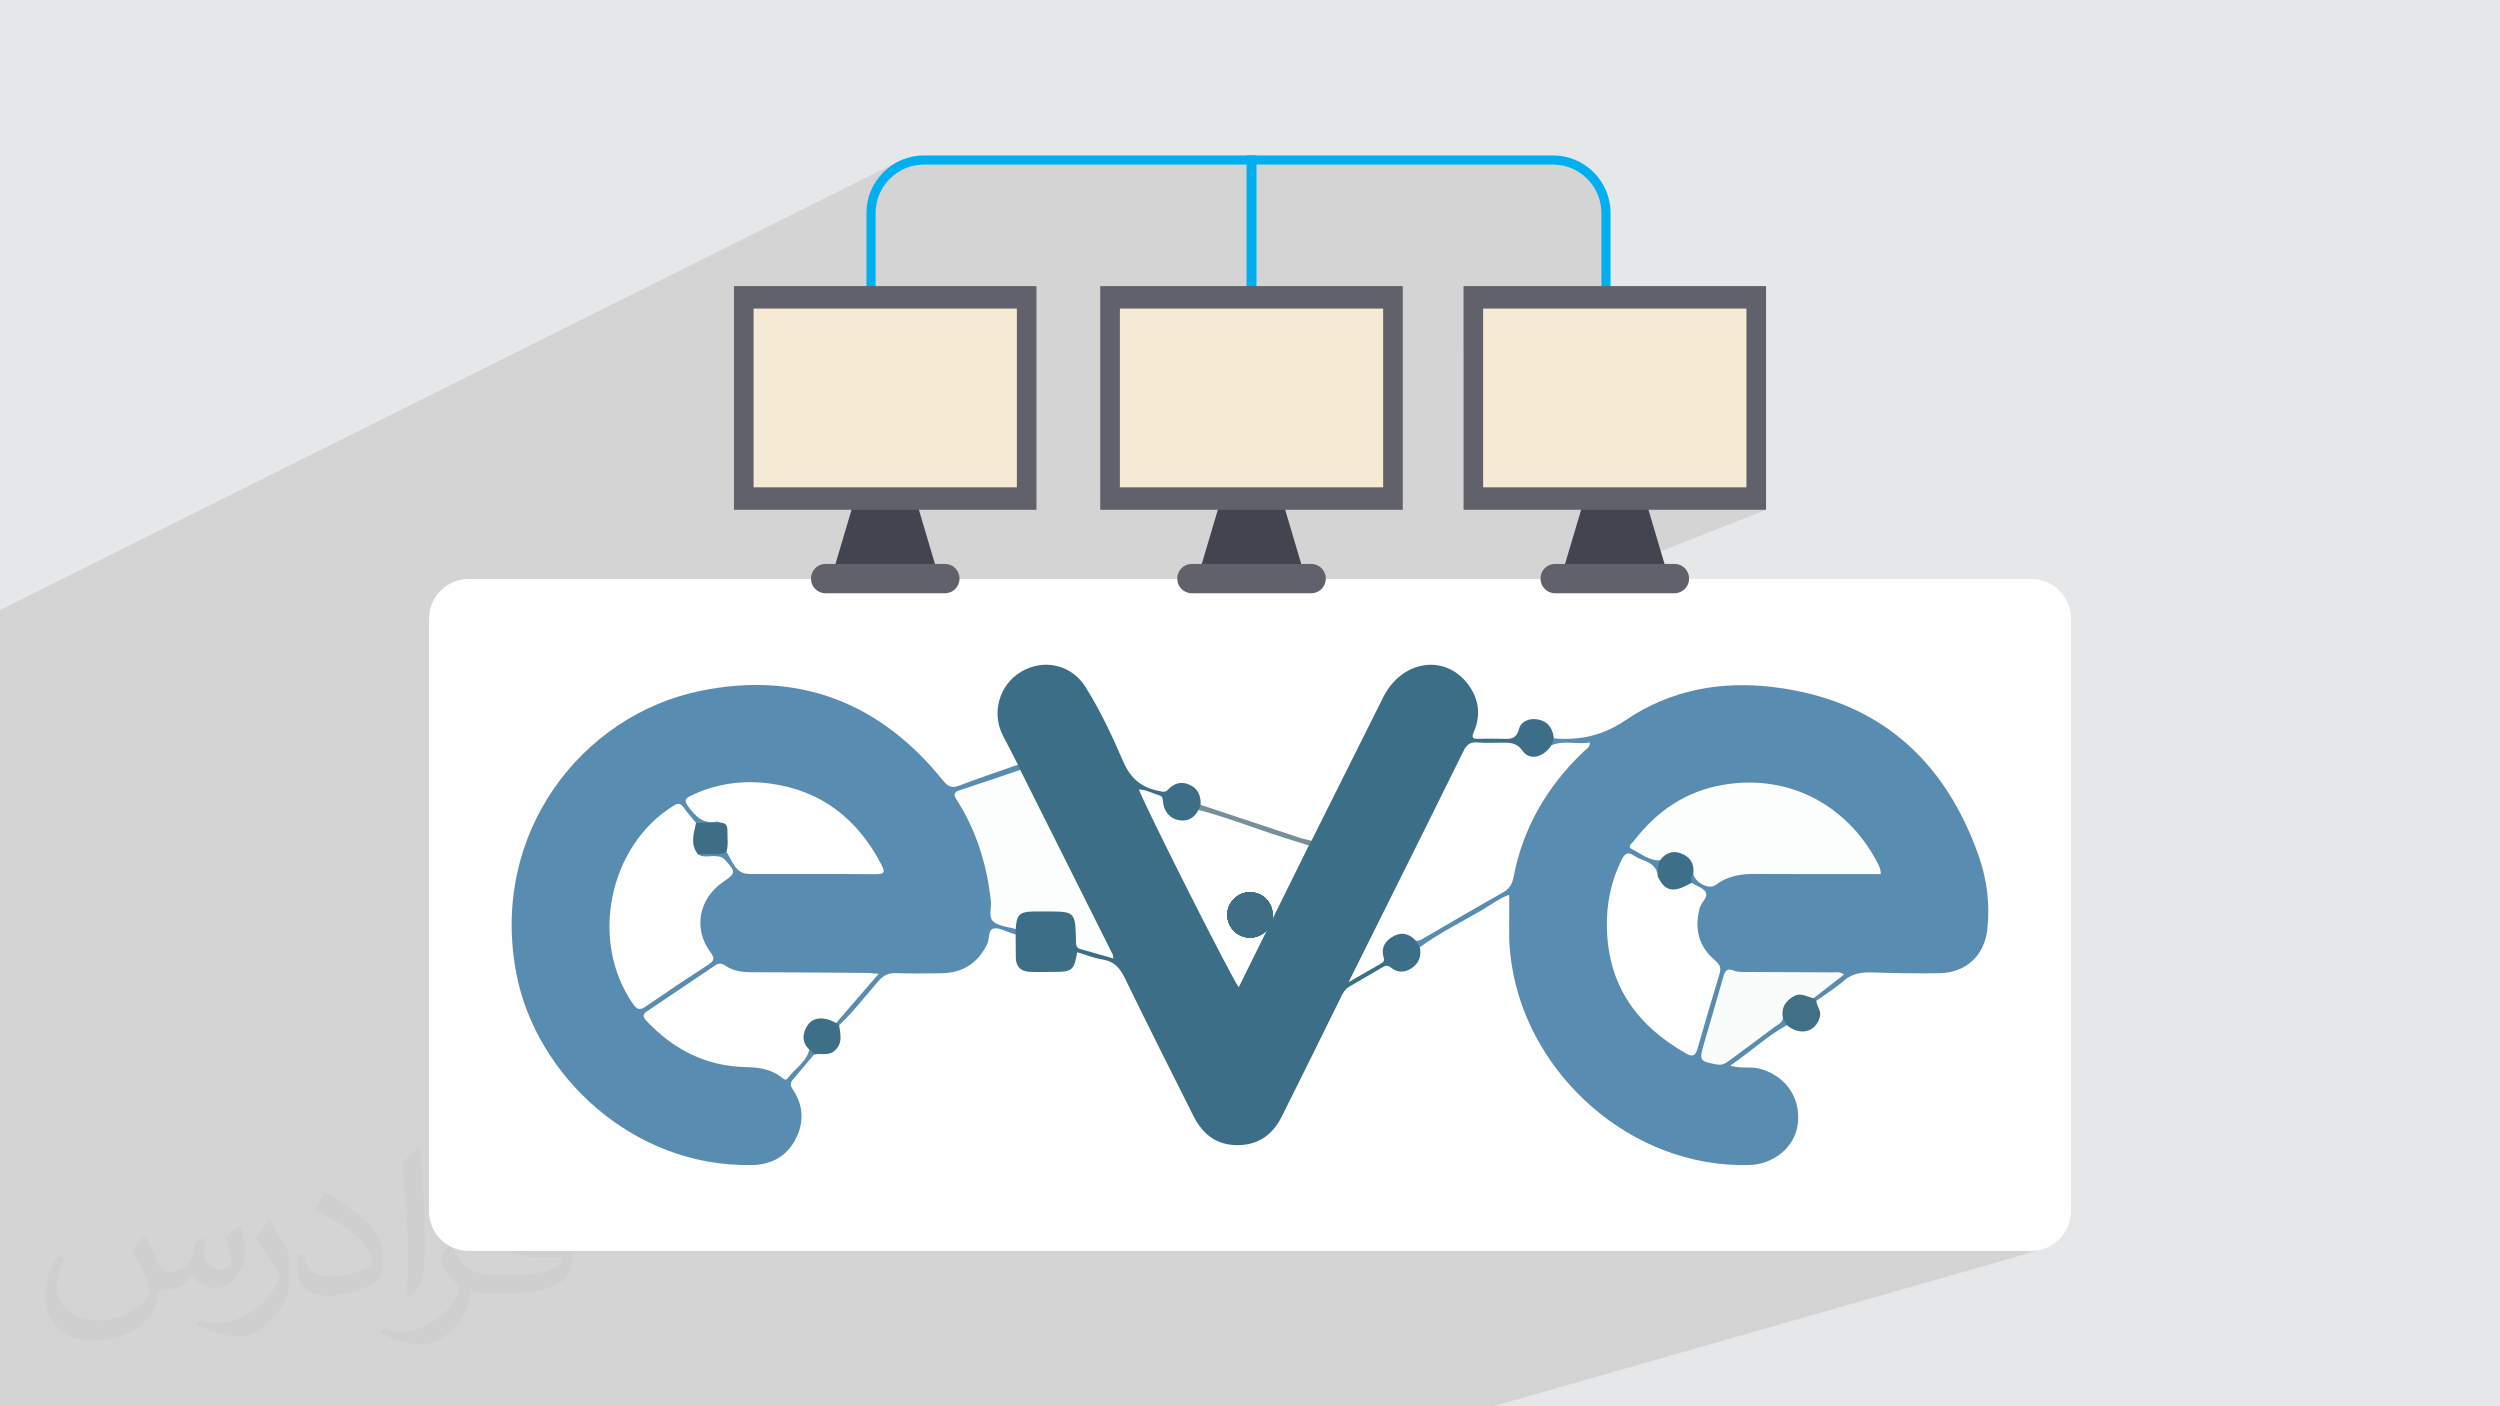
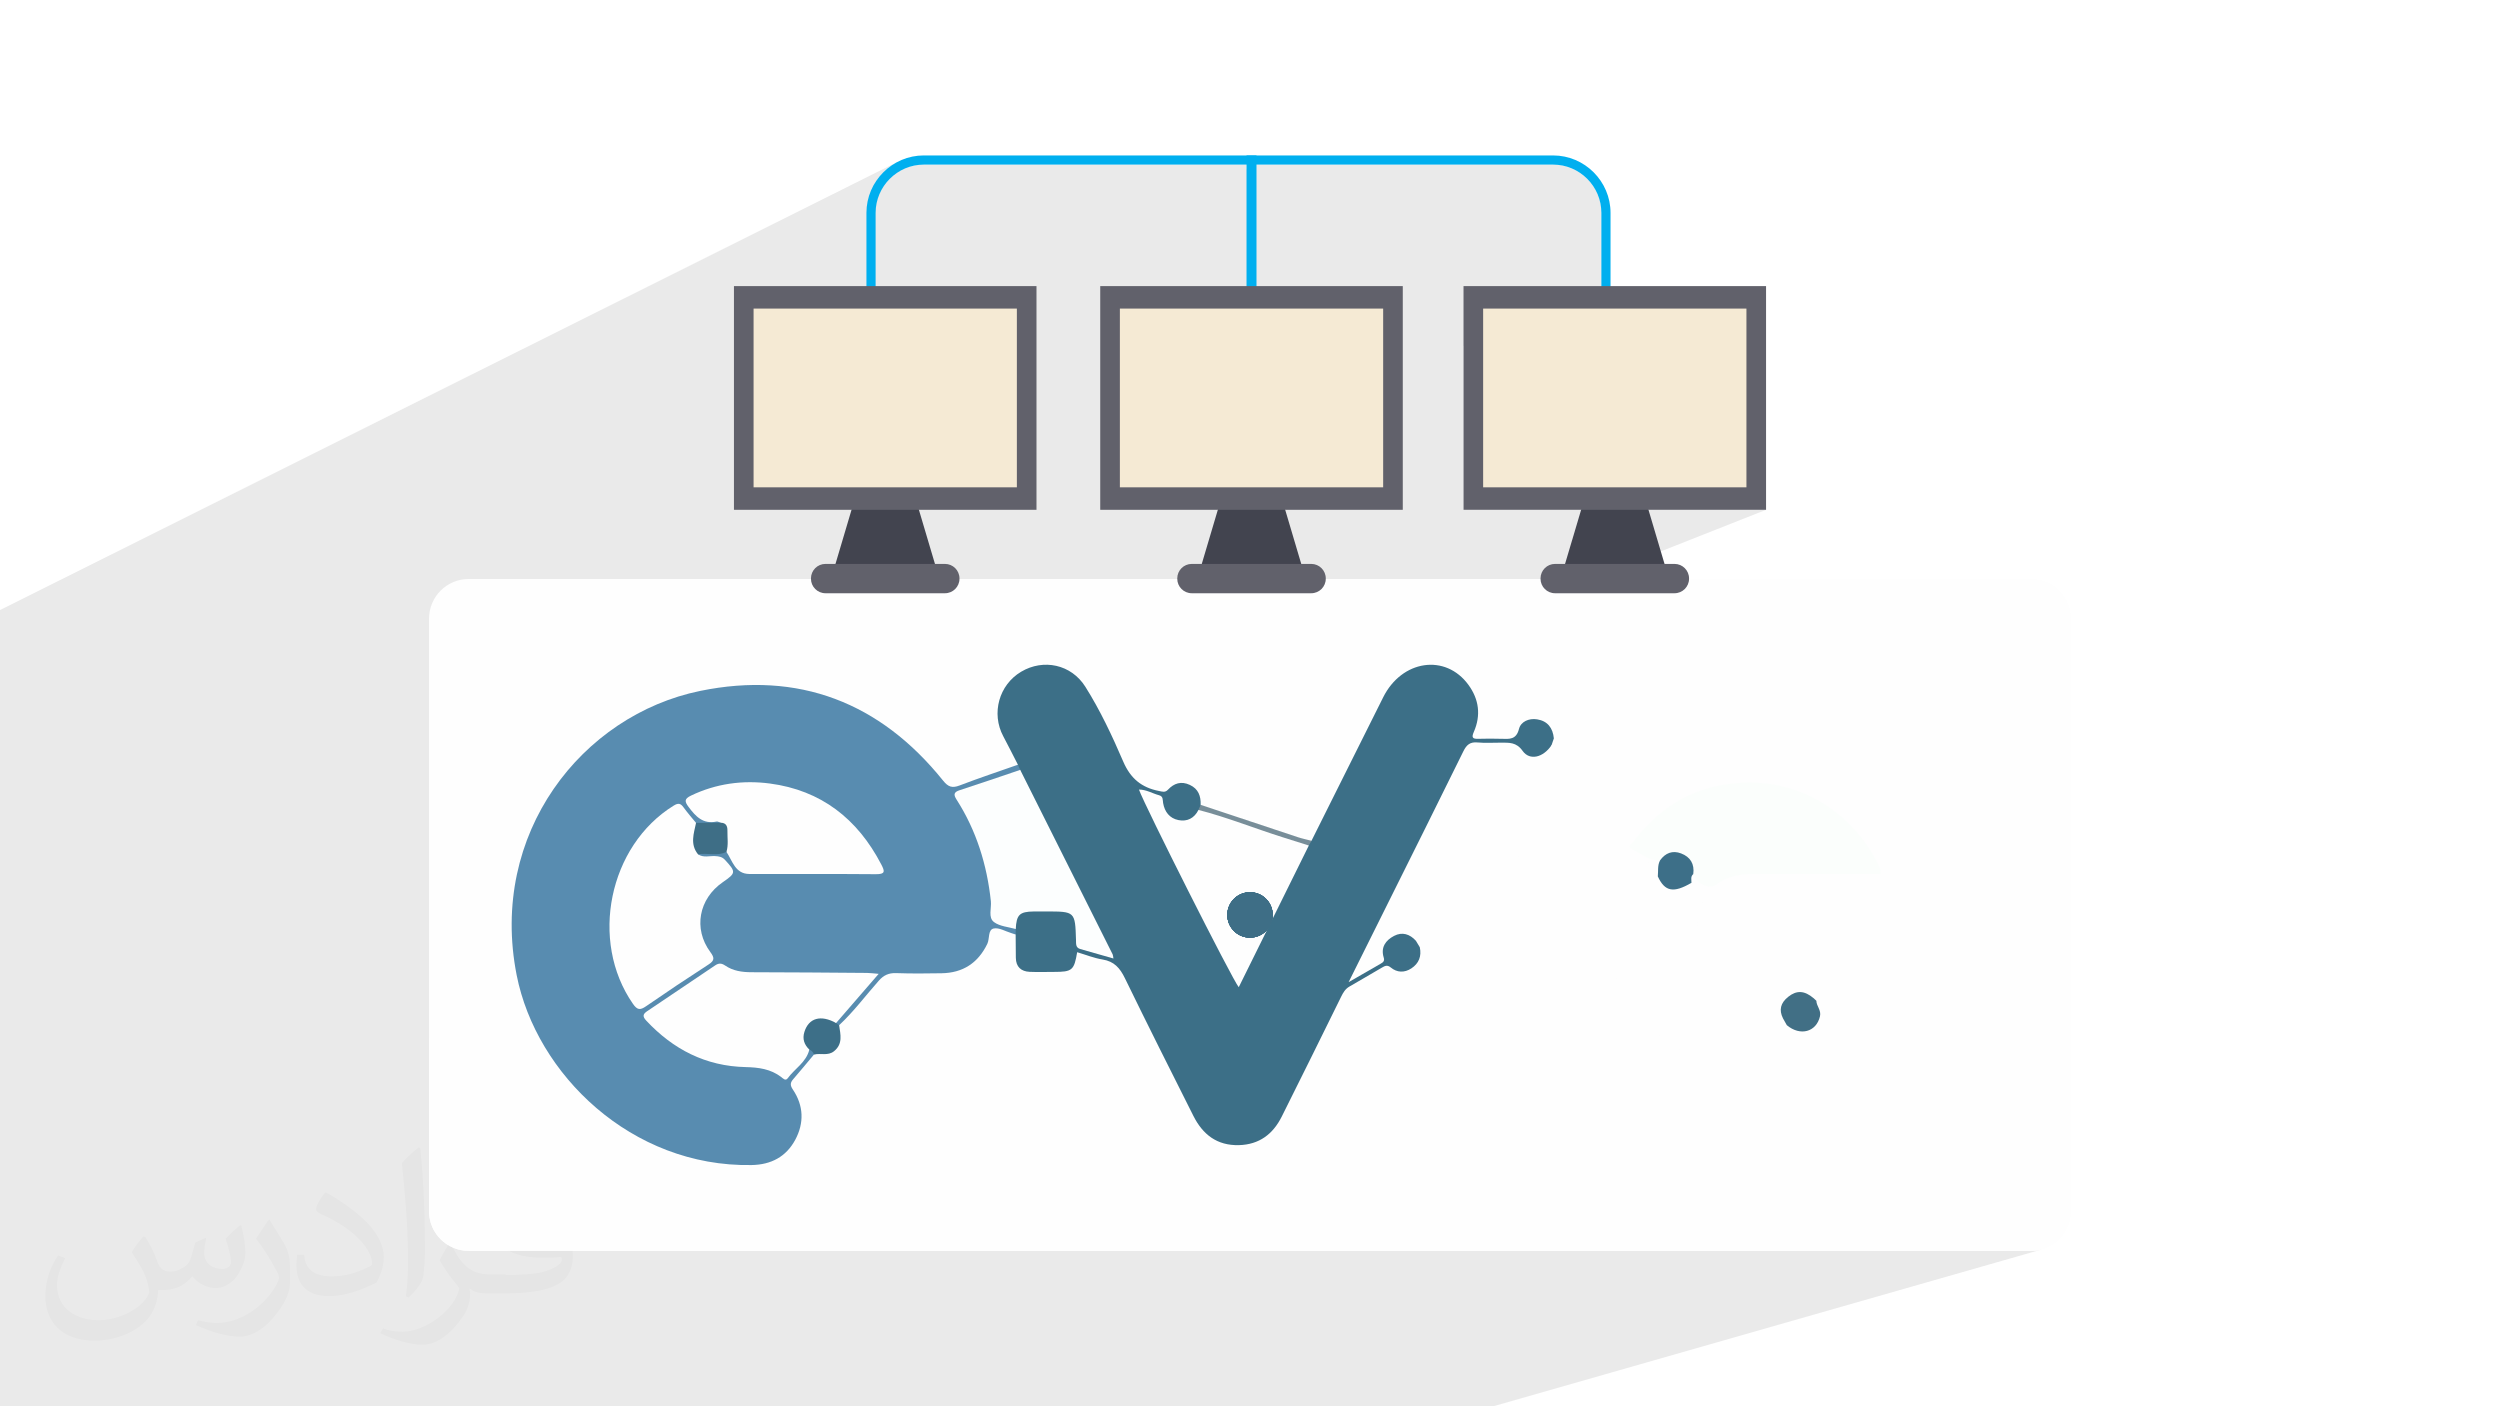
<svg xmlns="http://www.w3.org/2000/svg" xml:space="preserve" width="3.703in" height="2.083in" version="1.1" style="shape-rendering:geometricPrecision; text-rendering:geometricPrecision; image-rendering:optimizeQuality; fill-rule:evenodd; clip-rule:evenodd" viewBox="0 0 3703.33 2083.19">
  <defs>
    <style type="text/css">
   
    .fil15 {fill:#00AFEF}
    .fil14 {fill:#3E6E86}
    .fil0 {fill:#E6E7E8}
    .fil3 {fill:#FEFEFE}
    .fil19 {fill:#F5EAD4;fill-rule:nonzero}
    .fil18 {fill:#61616B;fill-rule:nonzero}
    .fil17 {fill:#42444F;fill-rule:nonzero}
    .fil16 {fill:#00AFEF;fill-rule:nonzero}
    .fil5 {fill:#3C6F87;fill-rule:nonzero}
    .fil7 {fill:#3D6F88;fill-rule:nonzero}
    .fil13 {fill:#3E6E86;fill-rule:nonzero}
    .fil6 {fill:#416F85;fill-rule:nonzero}
    .fil4 {fill:#588CB0;fill-rule:nonzero}
    .fil8 {fill:#788E99;fill-rule:nonzero}
    .fil11 {fill:#F9FCFB;fill-rule:nonzero}
    .fil10 {fill:#FBFEFC;fill-rule:nonzero}
    .fil12 {fill:#FCFEFE;fill-rule:nonzero}
    .fil9 {fill:#FEFEFE;fill-rule:nonzero}
    .fil2 {fill:#373435;fill-opacity:0.031}
    .fil1 {fill:#373435;fill-opacity:0.102}
   
  </style>
  </defs>
  <g id="Layer_x0020_1">
-     <polygon class="fil0" points="-0,0 3703.33,0 3703.33,2083.19 -0,2083.19 " />
    <polygon class="fil1" points="2372.15,423.82 2167.96,512.54 2167.96,755.2 2342.15,755.2 2328.65,800.68 2441.94,755.2 2616.12,755.2 635.57,1537.72 635.57,1794.21 635.87,1800.22 636.76,1806.04 638.21,1811.67 640.19,1817.06 642.66,1822.2 645.6,1827.04 648.98,1831.56 652.77,1835.72 656.94,1839.52 661.46,1842.89 666.3,1845.83 671.43,1848.31 676.82,1850.28 682.44,1851.73 688.28,1852.62 694.28,1852.93 3009.06,1852.92 3015.06,1852.62 3020.89,1851.73 3026.51,1850.28 2211.97,2083.19 51.54,2083.19 -0,2083.19 -0,1618.03 -0,1587.97 -0,1587.63 -0,1587.27 -0,1582.06 -0,1575.41 -0,1558.95 -0,1524.2 -0,1461.91 -0,1427.23 -0,1388.92 -0,1388.56 -0,1388.18 -0,1383.42 -0,1375.91 -0,1361.53 -0,1322.83 -0,1266.9 -0,1253.34 -0,1223.72 -0,1210.79 -0,1183.9 -0,1181.66 -0,1176.05 -0,1124.82 -0,1119.08 -0,1043.6 -0,959.58 -0,949.35 -0,923.98 -0,916.83 -0,907.98 -0,903.7 1331.75,238.69 1328.09,240.57 1324.52,242.62 1321.07,244.84 1317.74,247.22 1314.52,249.74 1311.43,252.42 1308.48,255.24 1305.65,258.2 1302.98,261.29 1300.44,264.5 1298.07,267.84 1295.85,271.29 1295.48,271.93 1337.65,250.93 1340.81,249.5 1344.06,248.21 1347.37,247.08 1350.76,246.11 1354.21,245.31 1357.72,244.68 1361.28,244.22 1364.9,243.94 1368.56,243.85 1846.52,243.85 1846.52,250.84 1861.29,243.85 2300.67,243.85 2304.33,243.94 2307.95,244.22 2311.52,244.68 2315.03,245.31 2318.48,246.11 2321.87,247.08 2325.19,248.2 2328.43,249.49 2331.59,250.93 2334.67,252.51 2337.67,254.24 2340.57,256.1 2343.38,258.09 2346.08,260.22 2348.68,262.47 2351.17,264.84 2353.54,267.33 2355.78,269.92 2357.91,272.63 2359.91,275.43 2361.77,278.33 2363.49,281.33 2365.07,284.41 2366.51,287.57 2367.8,290.81 2368.92,294.13 2369.89,297.52 2370.69,300.97 2371.32,304.48 2371.78,308.05 2372.06,311.67 2372.15,315.33 " />
    <path class="fil2" d="M215.35 1832.84c7,11 12,21 16,32 3,7 5,19 21,19 5,0 11,-1 17,-5 7,-3 12,-9 14,-17l6 -21 15 -7 1 1c-2,8 -3,16 -3,21 0,18 15,24 27,24 7,0 13,-4 13,-10 0,-8 -4,-23 -8,-35 7,-7 14,-14 22,-20l1 1c4,15 6,30 6,40 0,10 -4,20 -8,27 -7,14 -20,25 -36,25 -12,0 -25,-6 -34,-17l-1 0c-9,11 -22,20 -43,20l-7 0c-1,14 -4,24 -9,33 -13,25 -50,42 -85.01,42 -49,0 -73.01,-28 -73.01,-66 0,-23 8,-45 19,-60l10 4c-7,14 -12,27 -12,40 0,35 29,52 62,52 31,0 68.01,-19 75.01,-42 -3,-25 -12,-36 -26,-59 4,-7 10,-15 17,-23l1 0 0 0 0 0 2 1 0 0 0 0 0 0 0 0 0 0 0.02 -0.01 -0.01 0.01 0 0 0 0zm564.05 -133.01c10,6 20,14 30,23 -6,8 -12,15 -21,21 -10,-8 -20,-15 -30,-22 7,-8 14,-15 20,-22l0 0 0 0 1 0 0 0 0 0 0 0 0 0 0 0zm5 96.01c-17,0 -30,11 -30,19 0,17 33,23 73.01,23 -5,-20 -22,-42 -43,-42l-0.01 0zm-37 93.01c22,0 41,-1 55,-4 16,-4 30,-12 30,-18 0,-2 0,-3 -1,-5 -9,1 -19,1 -29,1 -29,0 -52,-7 -61,-23 -2,-5 -4,-10 -4,-16 0,-16 7,-32 19,-42 10,-9 21,-14 33,-14 20,0 37,16 48,42 6,14 11,30 11,51 0,14 -4,25 -12,34 -16,15 -45,21 -90.01,21l-20 0 0 0 -5 0c-11,0 -19,-2 -25,-7l-1 0c0,3 1,5 1,7 0,10 -3,23 -10,33 -20,30 -42,43 -60,43 -19,0 -42,-7 -63,-17l4 -7c7,3 16,5 29,5 34,0 78.01,-33 84.01,-64 -1,-3 -4,-6 -7,-10 -10,-12 -16,-22 -22,-32 5,-10 10,-18 14,-25l2 0c14,29 28,46 57,46l5 0 0 0 21 0 0 0 0 0 -3 1 0 0 0 0 0 0 0 0 0 0 0 0zm-146.01 31c2,-14 3,-29 3,-43l0 -21c0,-39 -5,-96.01 -9,-133.01 7,-8 17,-17 25,-23l2 1c5,47 7,101.01 7,151.01 0,13 -1,26 -2,35 -1,12 -8,21 -22,35l-3 -1 0 0 0 0 -1 -1 0 0 0 0 0 0 0 0 0 0 0 0zm-151.02 -62.01c1,18 10,33 41,33 20,0 36,-5 55,-14 3,-1 5,-3 5,-5 0,-12 -9,-27 -24,-41 -14,-13 -34,-25 -51,-32 -6,-3 -8,-5 -8,-8 0,-5 7,-16 13,-24l2 0c20,11 43,27 60,44 15,16 25,33 25,51 0,13 -4,26 -11,38 -22,11 -46,20 -70.01,20 -29,0 -48,-14 -48,-45 0,-3 0,-9 1,-16l10 0 0 0 0 0 0 -1 0 0 0 0 0 0 0 0 0 0 0 0 0.01 0zm-52 -52l18 29c7,11 13,22 13,41l0 24c0,19 -12,39 -32,60 -15,14 -29,20 -42,20 -19,0 -40,-6 -65,-17l3 -7c8,2 17,4 28,4 36,0 72.01,-26 89.01,-58 2,-4 3,-7 3,-9 0,-4 -2,-8 -4,-11 -9,-17 -19,-33 -30,-47 6,-9 12,-18 18,-27l1 0 0 -2 0 0 0 0 0 0 0 0 0 0 0 0 -0.01 0z" />
    <g id="_3005386940400">
      <g id="_2686809723856">
        <path class="fil3" d="M694.28 857.69l2314.78 0c32.42,0 58.7,26.29 58.7,58.71l0 877.81c-0,32.42 -26.29,58.7 -58.71,58.7l-2314.78 0c-32.42,-0 -58.7,-26.29 -58.7,-58.71l-0 -877.81c0,-32.42 26.29,-58.71 58.71,-58.71z" />
        <g>
          <g>
-             <path class="fil4" d="M2301.78 1093.77c38.87,3.27 72.52,-3.98 107.06,-27.42 65.35,-44.31 140.69,-58.26 219.57,-48.36 153.17,19.21 251.57,105.78 302.33,248.87 12.59,35.5 17.57,73.08 12.91,111.23 -4.63,37.86 -31.58,62.9 -70.86,63.55 -32.87,0.55 -65.78,-0.06 -98.64,-1.11 -15.82,-0.51 -29.83,1.02 -42.62,12.11 -12.7,11.02 -27.19,19.99 -40.9,29.86 -3.35,1.51 -4.59,-0.57 -5.47,-3.23 3.14,-11.93 14.83,-15.31 22.65,-22.57 4.31,-4.02 10.04,-6.34 14.93,-12.61 -35.68,-0.2 -70.07,0 -104.46,-0.11 -14.26,-0.05 -28.65,1.41 -42.7,-0.71 -12.4,-1.87 -18.23,2.38 -21.24,14.07 -7.79,30.26 -18.07,59.81 -25.87,90.07 -1.66,6.42 -7.27,14.15 0.93,19.42 8.03,5.17 17.31,6.91 26.58,2.11 4.4,-2.28 8.22,-5.44 12.17,-8.41 23.65,-17.78 47.3,-35.54 71.56,-52.51 7.37,0.18 8.88,4.31 7.16,10.61 -29.57,16.34 -53.93,39.61 -84,60 16.78,4.87 30.44,0.82 43.74,4.43 37.98,10.31 60.8,42.13 56.62,80.85 -3.78,35.08 -35.38,61.16 -73.32,61.96 -174.39,3.7 -324.31,-133.53 -350.15,-294.42 -2.78,-17.27 -4.57,-34.7 -4.22,-52.31 0.34,-17.44 0.07,-34.89 0.07,-53.62 -14.11,4.74 -26.45,14.43 -39.63,22.17 -31.09,18.22 -63.6,34.09 -92.79,55.48 -6.66,-1.2 -7.83,-5.25 -5.74,-11.02 39.51,-24.4 80.26,-46.75 120.38,-70.13 11.11,-6.48 18.34,-14.69 20.97,-27.58 14.59,-71.37 49.62,-131.39 101.96,-181.63 1.92,-1.85 4.28,-3.44 5.14,-7.06 -16.13,-3.14 -32.44,1.37 -48.36,-1.78 -2.15,-4.89 -0.58,-8.21 4.24,-10.19l-0.02 -0.01z" />
            <path class="fil4" d="M1504.53 1384.34c-2.08,-0.68 -4.13,-1.42 -6.22,-2.03 -8.84,-2.61 -18.44,-8.63 -26.34,-6.89 -8.83,1.94 -5.7,15 -9.43,22.71 -13.79,28.49 -36.24,43.05 -67.64,43.58 -22.47,0.39 -44.96,0.6 -67.41,-0.21 -10.89,-0.39 -18.44,3.06 -25.6,11.12 -19.58,22.06 -37.2,45.9 -58.88,66.07 -3.18,2.06 -4.45,-0.08 -5.6,-2.52 4.82,-17.87 20.27,-27.96 30.92,-41.53 7,-8.92 14.82,-17.2 22.14,-26.79 -10.7,-4.5 -20.61,-3.94 -30.37,-3.97 -49.87,-0.11 -99.74,-0.09 -149.61,-0.02 -10.53,0.02 -21.18,-0.25 -30.42,-5.48 -10.59,-6 -19.11,-4.13 -28.71,2.5 -26.13,18.08 -52.85,35.31 -79.2,53.09 -14.57,9.83 -14.98,12.4 -1.93,24.66 38.11,35.8 82.61,57.39 135.72,57.78 16.9,0.13 32.87,2.44 47.02,11.86 8.98,5.98 14.49,3.22 20.64,-4.49 8.15,-10.22 16.37,-20.46 25.45,-29.95 5.06,0.48 8.42,2.33 6.7,8.28 -10.19,12.14 -20.22,24.41 -30.62,36.37 -4.61,5.3 -4.98,9.07 -0.64,15.5 16.07,23.83 16.89,49.59 3.49,74.49 -13.53,25.13 -35.78,36.87 -64.68,37.36 -177.91,3.08 -318.96,-134.51 -347.95,-281.31 -41.43,-209.82 96.68,-385.2 272.06,-421.09 145.35,-29.75 266.37,16.88 359.56,132.86 7.61,9.47 13.41,11.52 24.55,7.23 28.53,-10.93 57.55,-20.57 86.37,-30.72 3.61,1.67 5.6,4.08 3.76,8.24 -20.67,14.22 -45.18,18.83 -68.3,26.76 -30.07,10.3 -23.65,11.21 -12.89,30.27 26.05,46.15 38.61,96.2 42.4,148.54 0.9,12.48 4.84,19.23 17.28,21.33 6.31,1.06 13.1,2.43 16.48,9.28 0.6,2.74 0.2,5.19 -2.1,7.06l0.01 0.02z" />
            <path class="fil5" d="M1511.28 1140.46c-1.12,-2.54 -2.26,-5.07 -3.38,-7.6 -7.23,-14.07 -14.3,-28.25 -21.74,-42.22 -18.06,-33.86 -6.37,-76.13 26.6,-95.65 32.98,-19.54 74.1,-10.83 94.94,22.23 22.12,35.11 39.82,72.87 56.16,110.87 10.83,25.21 27.3,38.64 53.02,43.62 5.02,0.97 8.99,2.67 13.28,-1.92 9.02,-9.63 19.62,-13.05 32.39,-7.08 12.78,5.98 16.41,16.59 16.02,29.54 1.74,3.25 0.67,6.33 -0.54,9.4 -6.42,12.7 -17.21,18.59 -30.93,17.13 -13.15,-1.4 -22.36,-9.77 -25.92,-22.28 -3.96,-13.95 -14.15,-18.17 -27.55,-20.97 46.15,92.37 91.35,184.14 139.43,278.59 36,-68.78 67.88,-136.33 102.33,-202.56 1.76,-2.86 4.72,-4.28 7.35,-6.08 35.4,-70.83 70.87,-141.62 106.19,-212.5 27.62,-55.41 92.28,-65.07 126.3,-18.48 15.68,21.49 18.76,45.15 7.97,69.75 -3.6,8.2 -1.95,10.51 6.69,10.19 11.48,-0.43 23,-0.28 34.5,0 11.55,0.28 21.65,1.53 25.72,-14.61 2.74,-10.87 14.74,-16.13 26.77,-14.25 15.62,2.43 23.38,12.79 24.89,28.19 -1.14,3.39 -2.3,6.77 -3.44,10.15 -5.96,19.84 -27.38,27.54 -43.46,12.86 -22.35,-20.42 -47.75,-9.66 -71.89,-10.85 -8.83,-0.44 -10.96,9.7 -14.3,16.39 -39.15,78.44 -78.53,156.76 -117.64,235.22 -13.93,27.94 -27.92,55.85 -43.23,86.51 8.59,-4.56 14.09,-9.61 20.69,-12.38 10.54,-4.43 15.31,-11.12 16.75,-23.34 2.93,-24.86 31.02,-36.3 49.49,-21.57 2.17,1.72 4.07,3.72 2.69,6.91 1.92,3.17 3.83,6.34 5.74,9.52 2.86,13.25 -1.28,23.98 -12.5,31.35 -10.21,6.7 -21.18,6.37 -30.51,-1.35 -5.26,-4.34 -8.81,-2.28 -13,0.15 -16.11,9.33 -32.08,18.88 -48.25,28.11 -6.09,3.48 -9.24,8.95 -12.19,14.93 -29.27,59.31 -58.43,118.68 -88.09,177.78 -12.93,25.76 -33.13,41.36 -63.28,42.19 -32.55,0.89 -53.7,-15.79 -67.52,-43.26 -34.17,-67.88 -68.27,-135.8 -101.54,-204.13 -7.25,-14.89 -15.84,-24.83 -32.99,-27.59 -12.77,-2.05 -25.07,-7.08 -37.67,-10.82 -4.5,26.81 -7.35,29.19 -34.14,29.19 -12.06,0 -24.15,0.44 -36.18,-0.1 -12.78,-0.59 -20.3,-7.33 -20.52,-20.73 -0.2,-11.51 -0.2,-23.02 -0.28,-34.54 0.04,-2.69 0.07,-5.39 0.12,-8.09 -4.81,-16.28 1.32,-27.37 17.82,-29.19 17.97,-1.96 36.19,-1.77 54.19,-0.04 12.38,1.19 19.2,9.35 21.24,21.65 1.69,10.11 -3.78,22.55 4.41,30.05 9.78,8.95 24.02,9.51 36.98,12.82 1.85,-7.38 -2.94,-12 -5.45,-17.07 -38.69,-78.13 -78.07,-155.89 -116.66,-234.07 -3.07,-6.23 -7.89,-12.13 -5.89,-19.94l-0.01 -0.01z" />
            <path class="fil6" d="M2686.56 1478.65c1.36,1.28 2.71,2.55 4.07,3.83 0.2,8.01 7.5,13.91 5.36,23.09 -5.41,23.16 -29.2,29.78 -49.13,13.05 -1.88,-3.35 -3.76,-6.7 -5.63,-10.04 -6.22,-12.5 -3.72,-22.83 7.75,-31.98 12.52,-9.99 24.08,-9.35 37.58,2.07l0 -0z" />
            <path class="fil7" d="M1205.78 1562.17c-1.13,-3.55 -3.37,-6.04 -6.91,-7.31 -6.26,0.81 -8.61,-3.61 -10.69,-8.16 -5.56,-12.21 0.38,-28.6 13.26,-36.94 13.35,-8.65 26.86,-6.58 37.09,5.68 1.49,1.09 2.98,2.18 4.48,3.28 2.02,13.72 5.89,27.7 -7.61,38.52 -9.09,7.29 -19.91,2.4 -29.61,4.94l0 0z" />
            <path class="fil8" d="M1942.76 1245.48c-1.32,2.33 -2.64,4.67 -3.96,7 -5.22,3.29 -10.56,2.04 -15.78,0.22 -46.43,-16.17 -93.62,-30.13 -139.59,-47.67 -3.07,-1.17 -6.11,-2.44 -8.13,-5.25 1.09,-2.51 2.19,-5.02 3.27,-7.54 47.92,15.96 95.82,31.98 143.78,47.84 6.67,2.2 13.59,3.61 20.4,5.4l0 0z" />
            <path class="fil9" d="M2097.46 1393.65c-9.1,-10.06 -20.31,-13.59 -32.41,-7.27 -12.57,6.57 -20.04,17.05 -15.26,32.25 1.63,5.19 -1.26,7.02 -4.6,8.96 -14.42,8.36 -28.87,16.63 -47.45,27.31 21.17,-42.51 40.25,-80.81 59.33,-119.13 36.95,-74.24 74.07,-148.41 110.65,-222.83 4.71,-9.59 9.93,-14.19 21.04,-13.11 11.38,1.11 22.96,0.21 34.44,0.3 12.15,0.09 22.91,-1.06 32.26,12.15 10.65,15.05 30.75,9.76 42.89,-8.37 18.5,-7.61 37.64,-0.79 56.82,-4.06 -0.13,7.99 -5.85,10.22 -9.47,13.68 -53.78,51.3 -89.69,112.56 -103.65,185.96 -1.97,10.37 -6.28,17.31 -15.89,22.69 -38.18,21.37 -75.83,43.65 -113.7,65.57 -4.69,2.71 -9.09,6.26 -15,5.88l-0.01 0.01z" />
            <path class="fil10" d="M2459.13 1274.41c-16.45,0.94 -28.35,-10.08 -41.79,-16.6 -7.57,-3.67 0.32,-8.69 2.59,-11.63 33.84,-44.07 76.43,-73.98 132.44,-83.54 101.04,-17.24 184.47,33.41 226.59,111.35 3.34,6.19 7.19,12.24 7.07,20.76 -61.98,0 -123.81,0.28 -185.65,-0.15 -21.35,-0.15 -41.1,2.76 -58.76,16.24 -9.86,7.52 -29.69,-2.67 -33.38,-16 -2.74,-2.22 -3.06,-5.63 -4.3,-8.61 -8.08,-19.28 -17.94,-23.06 -37.18,-14.22 -2.47,1.13 -4.78,2.61 -7.65,2.4l0 0.01z" />
            <path class="fil9" d="M2505.6 1307.74c7.31,4.53 17.66,7.46 21.13,14.02 3.97,7.49 -6.64,14.68 -8.86,23.06 -8.21,30.95 -1.7,57.6 23.09,78.23 7.56,6.3 8.7,11.61 6.03,20.36 -11.14,36.46 -21.92,73.04 -32.3,109.73 -2.94,10.36 -6.93,13.2 -16.96,7.5 -71.67,-40.66 -114.83,-99.09 -117.34,-184.01 -1.07,-36.31 5.57,-70.48 21.79,-103.01 4.58,-9.17 9.12,-12.5 18.32,-6.16 4,2.76 8.62,4.85 13.21,6.53 11.7,4.28 21.13,10.33 22.07,24.27 13.89,17.44 31.59,14.88 49.83,9.47l-0.01 0.01z" />
-             <path class="fil11" d="M2686.56 1478.65c-9.57,-1.6 -18.27,-8.96 -28.96,-3.07 -13.34,7.35 -19.5,17.73 -16.37,32.99 -1.71,7.32 -8.64,9.63 -13.65,13.46 -21.75,16.6 -43.85,32.74 -65.86,48.98 -5.26,3.88 -10.26,7.38 -17.86,5.98 -26.59,-4.9 -27.14,-5.57 -19.26,-32.48 9.5,-32.44 18.94,-64.9 28.18,-97.42 2.39,-8.43 5.1,-13.62 15.63,-9.28 5.78,2.38 12.9,2 19.41,2.05 42.21,0.29 84.43,0.29 126.63,0.58 5.25,0.04 10.96,-1.66 17.13,3.26 -15.29,11.87 -30.15,23.41 -45.01,34.95l-0 0z" />
            <path class="fil7" d="M2505.6 1307.74c-26.61,15.56 -39.42,13.11 -49.82,-9.47 0.8,-8 -0.68,-16.32 3.36,-23.85 7.9,-10.89 18.42,-15.06 31.09,-10.23 13.76,5.24 20.13,15.66 18.04,30.66 -4.3,3.6 -2.58,8.44 -2.66,12.91l-0.01 -0z" />
-             <path class="fil9" d="M1238.53 1515.43c-22.73,-12.59 -40.53,-7.48 -46.96,13.2 -3.27,10.54 -0.18,18.88 7.3,26.22 -4.51,18.73 -21.54,28.06 -31.97,42.36 -3.35,4.59 -6.87,0.38 -9.72,-1.8 -15.6,-11.91 -33.46,-14.26 -52.58,-14.69 -59,-1.3 -107.35,-26.1 -147.29,-68.85 -5.82,-6.22 -4.98,-9.73 1.39,-14 33.64,-22.55 67.26,-45.13 100.78,-67.87 5.3,-3.59 9.51,-3.25 14.79,0.34 11.71,7.98 25.04,9.83 39.09,9.84 56.99,0.06 113.98,0.6 170.97,1.04 4.82,0.04 9.63,0.74 17.26,1.37 -22,25.41 -42.54,49.12 -63.06,72.84l0 -0.01z" />
+             <path class="fil9" d="M1238.53 1515.43c-22.73,-12.59 -40.53,-7.48 -46.96,13.2 -3.27,10.54 -0.18,18.88 7.3,26.22 -4.51,18.73 -21.54,28.06 -31.97,42.36 -3.35,4.59 -6.87,0.38 -9.72,-1.8 -15.6,-11.91 -33.46,-14.26 -52.58,-14.69 -59,-1.3 -107.35,-26.1 -147.29,-68.85 -5.82,-6.22 -4.98,-9.73 1.39,-14 33.64,-22.55 67.26,-45.13 100.78,-67.87 5.3,-3.59 9.51,-3.25 14.79,0.34 11.71,7.98 25.04,9.83 39.09,9.84 56.99,0.06 113.98,0.6 170.97,1.04 4.82,0.04 9.63,0.74 17.26,1.37 -22,25.41 -42.54,49.12 -63.06,72.84l0 -0.01" />
            <path class="fil9" d="M1034.04 1265.54c8.01,5.37 16.97,2.13 25.48,2.64 5.63,0.35 10.19,0.98 14.46,5.63 16.43,17.91 16.47,19.39 -3.3,33.02 -35.57,24.52 -43.93,68.95 -18.52,103.37 6.21,8.41 6.76,12.5 -2.49,18.48 -31.21,20.19 -62.13,40.82 -92.71,61.95 -8.75,6.05 -12.97,5.58 -19.33,-3.56 -64.83,-93.17 -35.89,-234.34 60.36,-293.7 6.91,-4.26 10.24,-3.36 14.6,2.65 5.76,7.94 12.27,15.33 18.47,22.96 3.36,15.37 0.23,31.16 2.97,46.56l-0 0z" />
            <path class="fil12" d="M1511.28 1140.46c45.65,91.07 91.31,182.15 136.91,273.26 0.63,1.27 0.58,2.89 1.18,6.14 -17.16,-4.89 -33.2,-9.39 -49.19,-14.04 -7,-2.04 -6.09,-7.87 -6.26,-13.35 -1.29,-42.3 -1.33,-42.3 -44.63,-42.29 -6.01,0 -12.03,-0.07 -18.04,0.02 -20.97,0.3 -25.5,4.76 -26.6,26.06 -10.93,-3.24 -23.74,-3.96 -32.26,-10.39 -8.92,-6.72 -3.47,-20.42 -4.59,-30.92 -5.78,-54.06 -21.44,-104.58 -50.83,-150.52 -4.6,-7.19 -4.33,-11 4.61,-13.89 30.01,-9.71 59.81,-20.02 89.7,-30.09l0.01 0.01z" />
            <path class="fil9" d="M1067.56 1218.74c-2.04,-0.63 -4.28,-2.16 -6.11,-1.76 -19.95,4.27 -30.94,-7.56 -41.46,-21.68 -5.97,-8 -6.49,-11.91 3.67,-16.78 37.18,-17.84 76.72,-23.12 116.59,-17.89 76.06,9.98 130.1,52.35 165.24,119.95 5.38,10.34 6.07,14.54 -8.24,14.4 -62.39,-0.61 -124.8,0 -187.21,-0.31 -21.09,-0.11 -24.94,-19.41 -33.94,-32.76 -6.91,-13.58 -0.51,-29.8 -8.54,-43.16l0 0z" />
            <path class="fil13" d="M1067.56 1218.74c7.72,-0.01 10.14,4.9 10,11.45 -0.23,10.57 1.76,21.27 -1.46,31.71 -13.54,6.83 -28.15,1.19 -42.07,3.63 -12.12,-14.81 -6.27,-30.76 -2.96,-46.56 12.17,-0.08 24.33,-0.16 36.49,-0.23l0 0z" />
            <path class="fil9" d="M1775.31 1199.78c42.46,10.93 83.14,27.35 124.87,40.52 12.87,4.06 25.75,8.13 38.62,12.19 -34.52,69.8 -69.05,139.59 -103.81,209.89 -9.46,-11.24 -139.58,-269.31 -147.84,-292.77 10.96,-0.02 19.91,5.74 29.67,8.36 6.6,1.76 5.32,6.89 6.14,11.63 2.24,12.96 9.59,22.56 22.59,25.2 13.06,2.67 23.54,-2.69 29.77,-15.01l-0 -0.01z" />
          </g>
        </g>
        <circle class="fil14" cx="1851.67" cy="1355.32" r="33.61" />
        <circle class="fil14" cx="1851.67" cy="1355.31" r="33.61" />
        <circle class="fil14" cx="1851.67" cy="1355.31" r="33.61" />
        <circle class="fil14" cx="1851.67" cy="1355.32" r="33.61" />
        <circle class="fil14" cx="1851.67" cy="1355.31" r="33.61" />
        <circle class="fil14" cx="1851.67" cy="1355.31" r="33.61" />
        <circle class="fil14" cx="1851.67" cy="1355.32" r="33.61" />
      </g>
      <g>
        <rect class="fil15" x="1846.52" y="230.26" width="14.77" height="226.86" />
        <path class="fil16" d="M1368.56 230.26l932.11 0c23.38,0 44.65,9.57 60.06,24.98 15.43,15.44 25.01,36.71 25.01,60.09l0 209.52 -13.59 0 0 -209.52c0,-19.65 -8.04,-37.54 -20.98,-50.49 -12.96,-12.94 -30.84,-20.99 -50.5,-20.99l-932.11 0c-19.65,0 -37.52,8.05 -50.47,21 -12.96,12.96 -21.01,30.83 -21.01,50.48l0 210.68c0,19.66 8.04,37.54 20.98,50.47 1.92,1.93 3.95,3.74 6.08,5.43l0 16.55c-5.69,-3.51 -10.93,-7.67 -15.63,-12.37 -15.45,-15.44 -25.02,-36.72 -25.02,-60.09l0 -210.68c0,-23.41 9.57,-44.68 24.98,-60.09 15.4,-15.4 36.68,-24.98 60.09,-24.98z" />
        <g>
          <polygon class="fil17" points="2472.16,857.05 2311.92,857.05 2348.59,733.49 2435.5,733.49 " />
          <polygon class="fil18" points="2167.96,755.2 2616.12,755.2 2616.12,423.82 2167.96,423.82 " />
          <polygon class="fil19" points="2197.03,721.89 2587.05,721.89 2587.05,457.12 2197.03,457.12 " />
          <path class="fil18" d="M2480.54 878.79l-176.99 0c-11.88,0 -21.51,-9.62 -21.51,-21.5l0 -0.43c0,-11.88 9.63,-21.52 21.51,-21.52l176.99 0c11.88,0 21.51,9.65 21.51,21.52l0 0.43c0,11.88 -9.63,21.5 -21.51,21.5z" />
        </g>
        <g>
          <polygon class="fil17" points="1934.02,857.05 1773.78,857.05 1810.46,733.49 1897.36,733.49 " />
          <polygon class="fil18" points="1629.82,755.2 2077.98,755.2 2077.98,423.82 1629.82,423.82 " />
          <polygon class="fil19" points="1658.9,721.89 2048.92,721.89 2048.92,457.12 1658.9,457.12 " />
          <path class="fil18" d="M1942.4 878.79l-176.99 0c-11.88,0 -21.51,-9.62 -21.51,-21.5l0 -0.43c0,-11.88 9.63,-21.52 21.51,-21.52l176.99 0c11.88,0 21.51,9.65 21.51,21.52l0 0.43c0,11.88 -9.63,21.5 -21.51,21.5z" />
        </g>
        <g>
          <polygon class="fil17" points="1391.42,857.05 1231.18,857.05 1267.85,733.49 1354.76,733.49 " />
          <polygon class="fil18" points="1087.22,755.2 1535.38,755.2 1535.38,423.82 1087.22,423.82 " />
          <polygon class="fil19" points="1116.3,721.89 1506.31,721.89 1506.31,457.12 1116.3,457.12 " />
          <path class="fil18" d="M1399.8 878.79l-176.99 0c-11.88,0 -21.51,-9.62 -21.51,-21.5l0 -0.43c0,-11.88 9.63,-21.52 21.51,-21.52l176.99 0c11.88,0 21.51,9.65 21.51,21.52l0 0.43c0,11.88 -9.63,21.5 -21.51,21.5z" />
        </g>
      </g>
    </g>
  </g>
</svg>